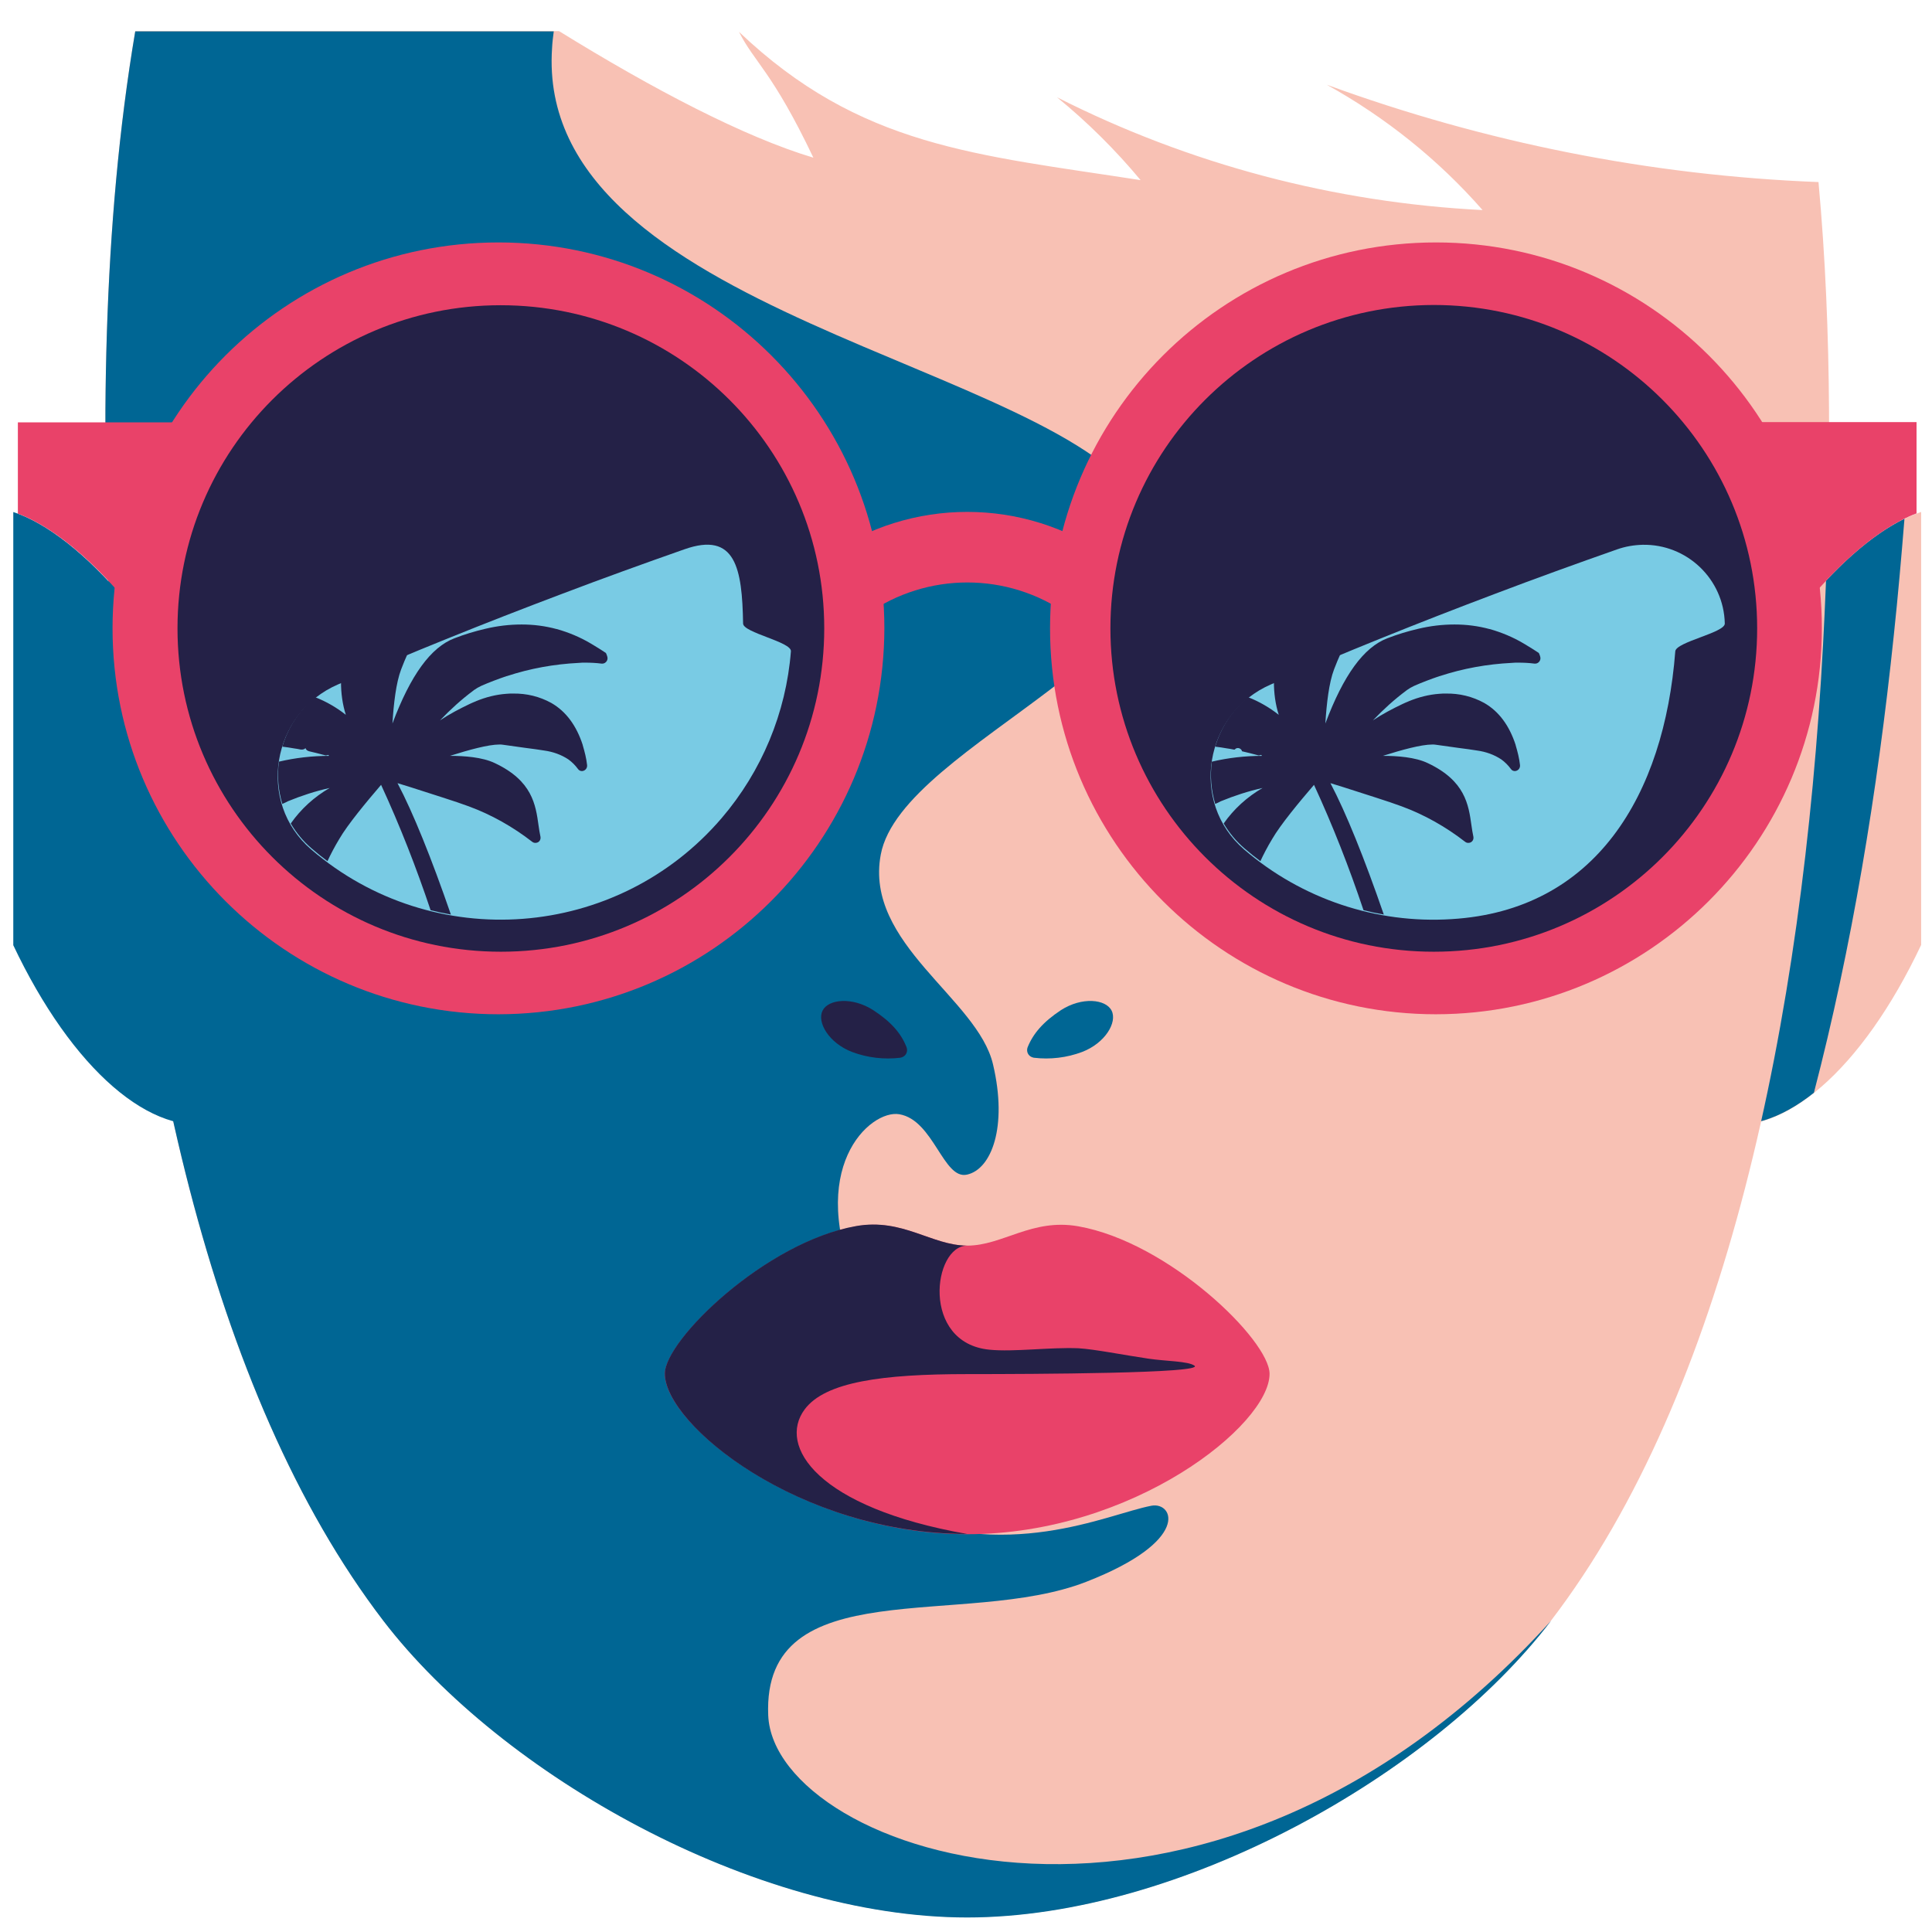
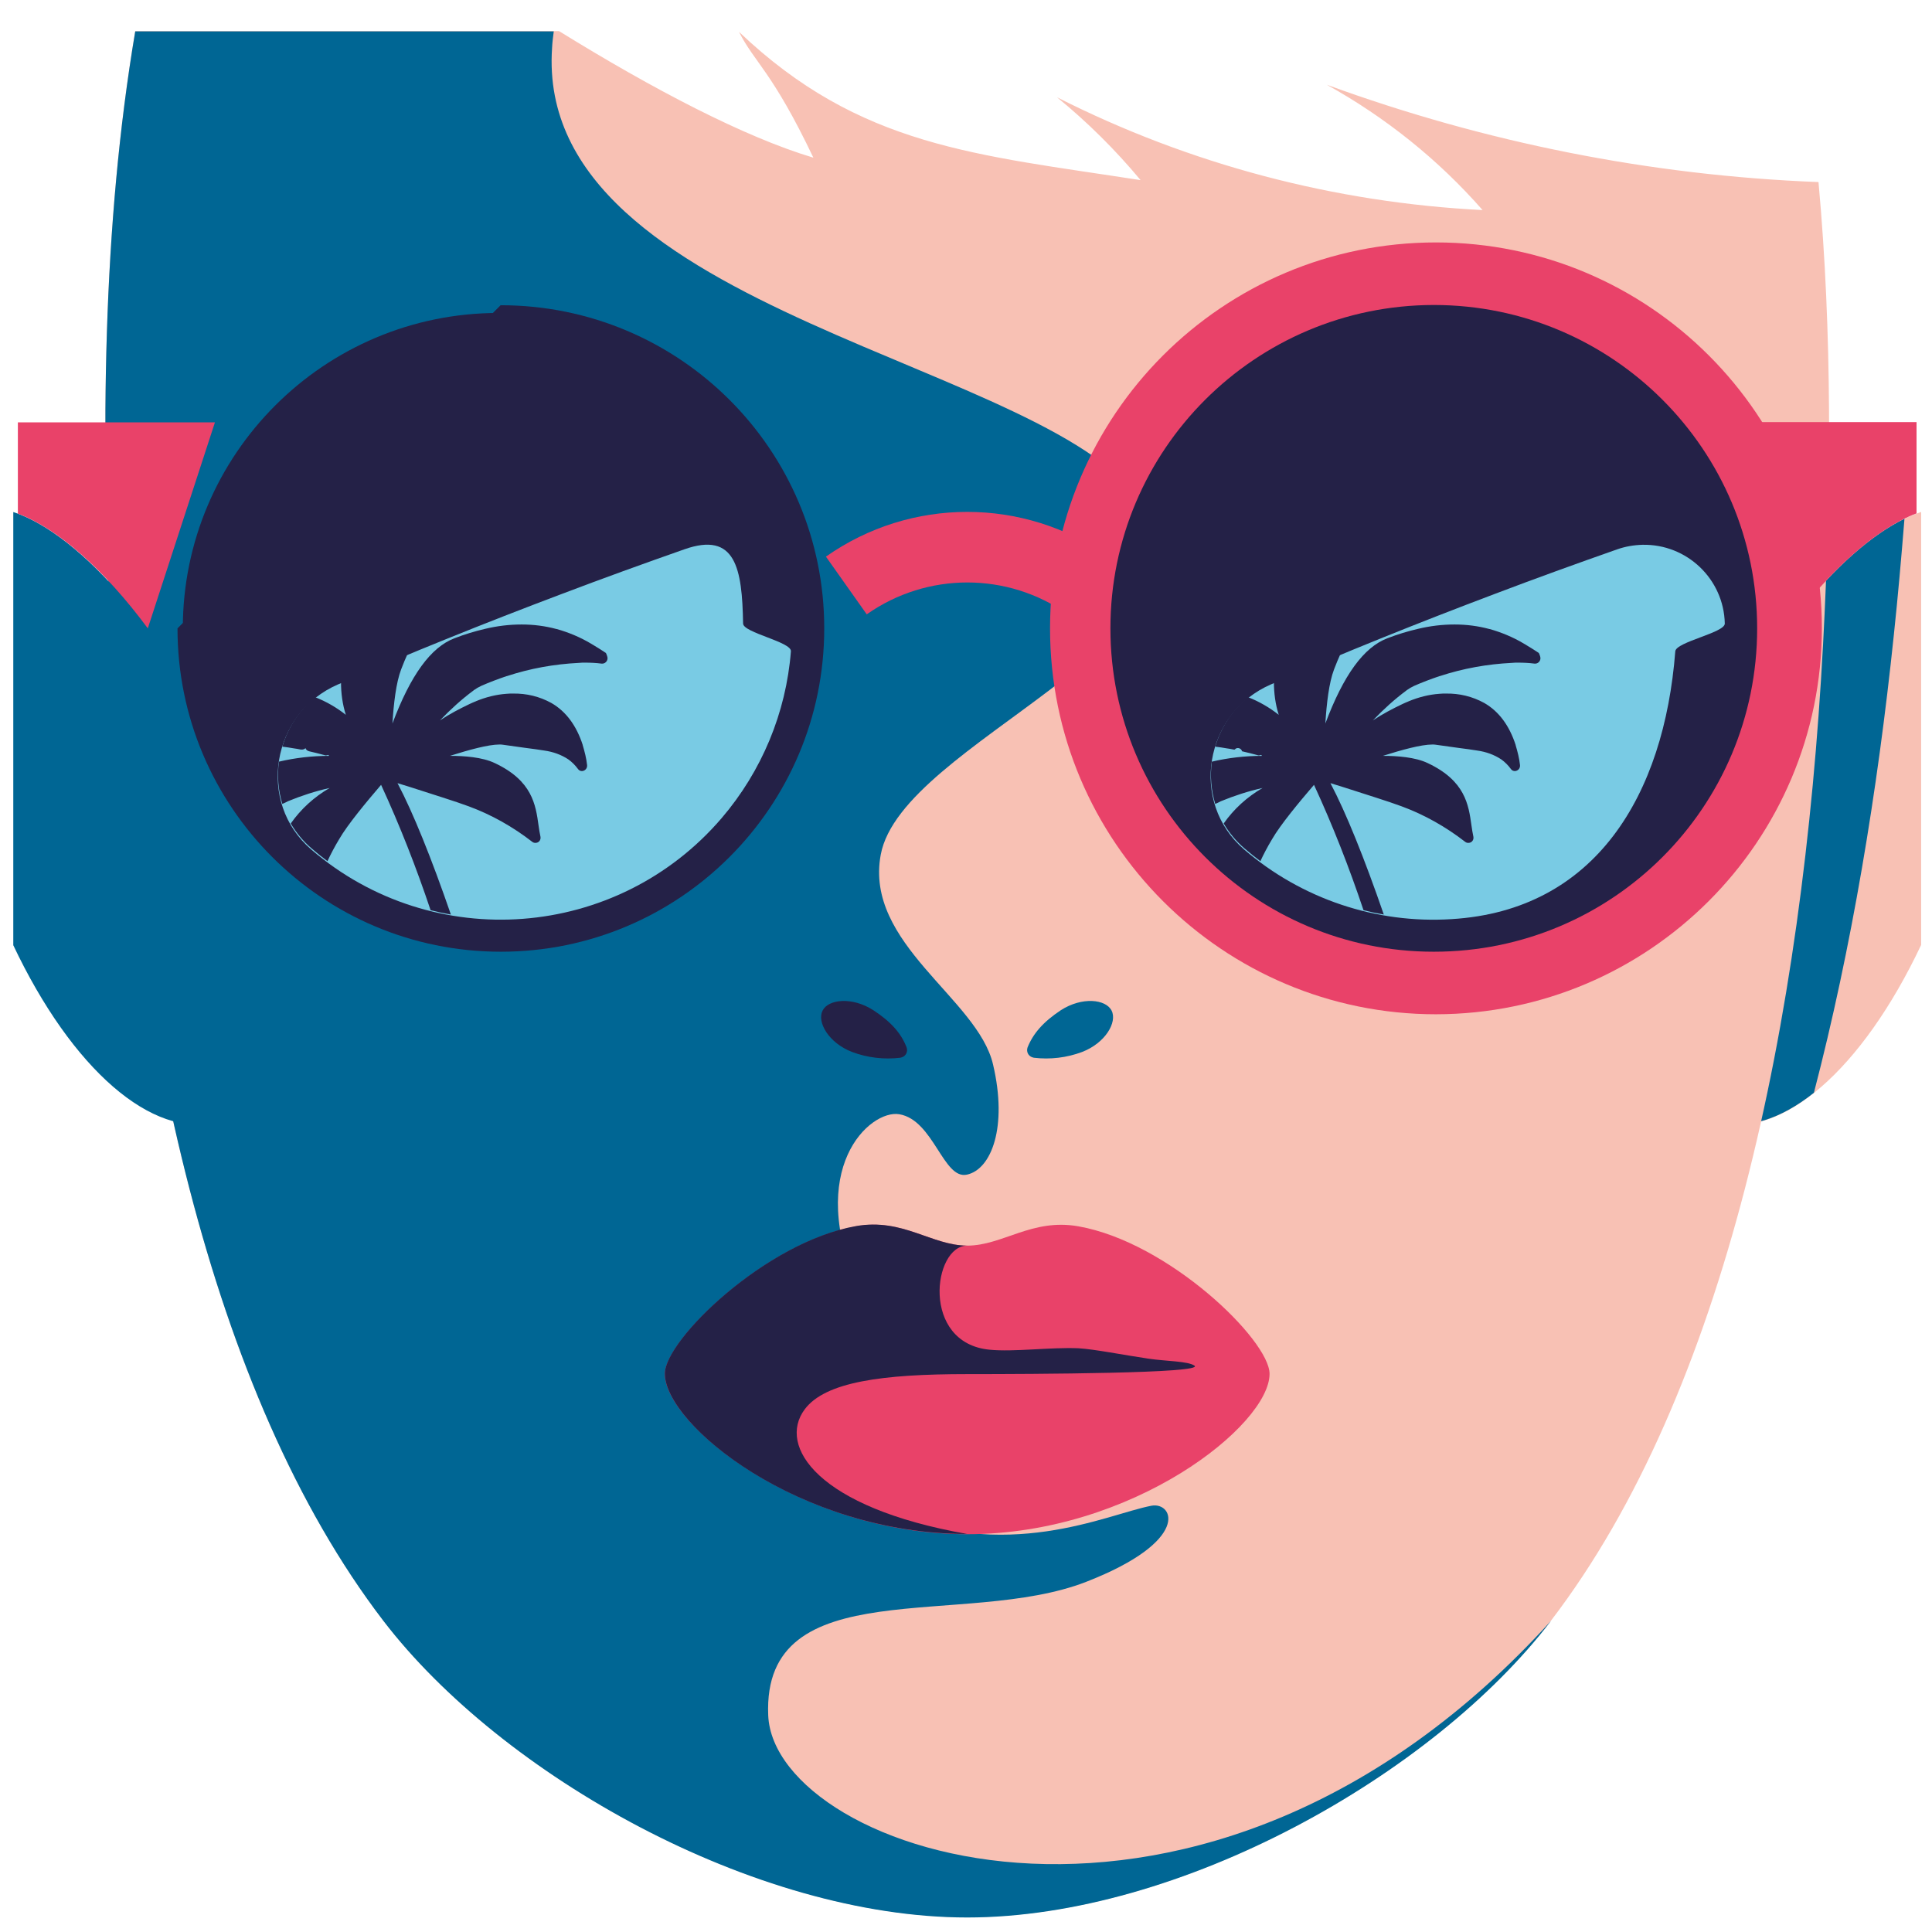
<svg xmlns="http://www.w3.org/2000/svg" xmlns:xlink="http://www.w3.org/1999/xlink" id="Calque_1" x="0px" y="0px" viewBox="0 0 800 800" style="enable-background:new 0 0 800 800;" xml:space="preserve">
  <style type="text/css">	.st0{clip-path:url(#SVGID_00000169537221658145605000000001864621178219362948_);}	.st1{fill:#F8C1B4;}	.st2{fill:#006694;}	.st3{fill:#E94269;}	.st4{fill:#242147;}	.st5{fill:#79CBE4;}</style>
  <g id="Groupe_646" transform="translate(1191 212.588)">
    <g>
      <defs>
        <rect id="SVGID_1_" x="-1185.5" y="-199.6" width="790.1" height="781" />
      </defs>
      <clipPath id="SVGID_00000123402198025828414010000000197299308858275713_">
        <use xlink:href="#SVGID_1_" style="overflow:visible;" />
      </clipPath>
      <g id="Groupe_645" style="clip-path:url(#SVGID_00000123402198025828414010000000197299308858275713_);">
        <path id="Tracé_133" class="st1" d="M-395.5-0.6v179.3c-24.5,51.8-57.6,80.4-84.6,73.5c-31-8-34.7-73.7-5.2-144.1    C-461.6,51.8-423.7,8.6-395.5-0.6" />
        <path id="Tracé_134" class="st2" d="M-402.4,2.2c-1.3,16.1-2.7,32.1-4.4,48.1c-6.8,65.3-17.5,129.7-33.1,189.6    c-13.7,10.9-27.6,15.4-40.1,12.2c-31-8-34.7-73.7-5.1-144.2C-463.5,56.2-429.7,15.5-402.4,2.2" />
        <path id="Tracé_135" class="st1" d="M-641.6-177.5c24.3,13.5,46.2,31,64.5,51.9c-61.3-3.1-121.3-18.9-176.2-46.7    c12.6,10.3,24.2,21.8,34.6,34.3c-68.3-10.6-116.2-13.7-166.3-61.4c6.4,12.7,13.8,16.4,30.8,52.1c-28.5-8.5-66.5-28.4-105.3-52.4    H-1135c-13.5,79.9-14.5,167.6-9.9,253.8c8.4,156.8,40.4,310,112.6,404.3c49,64.1,153.7,122.9,241.8,122.9    c44,0,92.2-14.7,135.5-37.4s81.7-53.4,106.3-85.5c72.2-94.4,104.2-247.6,112.6-404.3c3.4-64.2,3.8-129.2-1.9-191.3    C-507.6-139.9-576.2-153.6-641.6-177.5" />
        <path id="Tracé_136" class="st2" d="M-1101,252.1c-26.9,6.9-60.1-21.7-84.6-73.5V-0.6c28.2,9.2,66.1,52.4,89.7,108.6    C-1066.3,178.4-1070,244.2-1101,252.1" />
        <path id="Tracé_137" class="st2" d="M-765.5,221.1c-0.6,1.7,0.2,3.5,1.9,4.1c0.2,0.1,0.5,0.1,0.7,0.2c6.8,0.8,13.6,0,20-2.4    c9.6-3.7,14.6-12.3,12.2-17.1c-2.4-4.8-12.3-5.8-21-0.2C-759.1,210.6-763.2,215.4-765.5,221.1" />
        <path id="Tracé_138" class="st2" d="M-548.7,458.5c-24.5,32.1-63,62.8-106.3,85.5s-91.5,37.4-135.5,37.4    c-88.1,0-192.7-58.8-241.8-122.9c-72.2-94.4-104.2-247.6-112.6-404.3c-4.6-86.2-3.6-173.9,9.9-253.8h173.3    c-0.3,2.3-0.6,4.6-0.7,6.9c-7.5,110.5,210.5,130,245.3,190.2c32.6,56.4-100.5,97-109.2,143.8c-6.9,36.9,40.2,59.6,46.5,86.9    c6.1,25.9-0.7,43.4-10.8,45.6c-9.8,2.2-13.8-22.6-28-25c-12.1-2.1-39.4,22.5-16.7,73c18.9,42.1-41.4,67.9,9.5,90.5    c51.4,22.9,93.1,2.1,111.6-1.4c9.1-1.7,16.6,14.5-27,31.5c-50.2,19.6-134.2-4.9-131.7,55.3C-870.5,555.1-692.5,617.1-548.7,458.5    " />
        <path id="Tracé_139" class="st3" d="M-744.5,295.2c-19.2-3.4-31.3,8-46,8c-14.7,0-26.7-11.5-46-8c-37.5,6.6-79.2,47.2-79.2,61.1    c0,21.1,56.4,66.4,125.2,66.4s125.2-45.3,125.2-66.4C-665.3,342.4-707,301.8-744.5,295.2" />
        <path id="Tracé_140" class="st4" d="M-781.2,346.3c-28.6-2.7-23.5-43.1-9.3-43.1c-14.7,0-26.7-11.5-46-8.1    c-37.5,6.6-79.2,47.2-79.2,61.1c0,21.1,55.6,66.4,125.2,66.4c-62.1-10.9-78.6-36.4-67.3-51.6c8.5-11.4,32.1-14.6,67.3-14.6    c27.8,0,98.5-0.3,94.1-3.5c-2.7-1.9-11.7-1.8-19.1-2.9c-10.8-1.6-22.2-3.9-28.9-4.3C-756.1,345.2-771.2,347.3-781.2,346.3" />
        <path id="Tracé_141" class="st3" d="M-596.4,207.4c-88.2,0-159.8-71.5-159.8-159.8s71.5-159.8,159.8-159.8    c88.2,0,159.8,71.5,159.8,159.8C-436.7,135.8-508.2,207.3-596.4,207.4 M-596.4-82.9c-72.1,0-130.5,58.4-130.5,130.5    s58.4,130.5,130.5,130.5c72.1,0,130.5-58.4,130.5-130.5c0,0,0,0,0,0C-465.9-24.4-524.3-82.8-596.4-82.9" />
        <path id="Tracé_142" class="st3" d="M-748.8,41.8c-25-17.6-58.3-17.6-83.3,0L-849,17.9c35.1-24.7,81.9-24.7,117,0L-748.8,41.8z" />
-         <path id="Tracé_143" class="st3" d="M-984.6,207.4c-88.2,0-159.8-71.5-159.8-159.8s71.5-159.8,159.8-159.8    c88.2,0,159.8,71.5,159.8,159.8C-825,135.8-896.4,207.3-984.6,207.4 M-984.6-82.9c-72.1,0-130.5,58.4-130.5,130.5    s58.4,130.5,130.5,130.5c72.1,0,130.5-58.4,130.5-130.5c0,0,0,0,0,0C-854.2-24.4-912.6-82.8-984.6-82.9" />
        <path id="Tracé_144" class="st4" d="M-815.6,221.1c0.6,1.7-0.2,3.5-1.9,4.1c-0.2,0.1-0.5,0.1-0.7,0.2c-6.8,0.8-13.6,0-20-2.4    c-9.6-3.7-14.6-12.3-12.2-17.1c2.4-4.8,12.3-5.8,21-0.2C-821.9,210.6-817.8,215.4-815.6,221.1" />
        <path id="Tracé_145" class="st4" d="M-465.8,47.6c0,72.1-58.5,130.6-130.6,130.6S-727,119.8-727,47.6S-668.5-83-596.4-83    c0,0,0,0,0,0C-524.2-83-465.8-24.5-465.8,47.6C-465.8,47.6-465.8,47.6-465.8,47.6" />
        <path id="Tracé_146" class="st4" d="M-1115.3,47.6c0,72.1,58.5,130.6,130.6,130.6S-854,119.8-854,47.6S-912.5-83-984.6-83    S-1115.3-24.5-1115.3,47.6" />
        <path id="Tracé_147" class="st3" d="M-451.2,47.6c17.9-24.2,37.3-41.4,53.8-47.6v-37.8H-479L-451.2,47.6L-451.2,47.6z" />
        <path id="Tracé_148" class="st3" d="M-1129.8,47.6L-1129.8,47.6l27.8-85.3h-81.6V0.1C-1167.2,6.2-1147.7,23.4-1129.8,47.6" />
        <path id="Tracé_149" class="st2" d="M-573,34.4c-29.5,11.1-58.2,22.7-85.9,34.7c-25.7,11.1-31.5,45.3-10.3,63.6    c46.9,40.3,117.6,34.8,157.9-12.1c15.5-18,24.8-40.5,26.6-64.2c0.3-3.6,0.4-7.1,0.3-10.7c-0.4-17.1-14.6-30.7-31.7-30.3    c-3.3,0.1-6.6,0.7-9.7,1.8C-541.4,22.7-557.1,28.4-573,34.4" />
-         <path id="Tracé_150" class="st4" d="M-1117.5,47.6c0,73.9,59.9,133.9,133.9,133.9c73.9,0,133.9-59.9,133.9-133.9    S-909.7-86.2-983.7-86.2c0,0,0,0,0,0C-1057.6-86.2-1117.5-26.3-1117.5,47.6C-1117.5,47.6-1117.5,47.6-1117.5,47.6" />
+         <path id="Tracé_150" class="st4" d="M-1117.5,47.6c0,73.9,59.9,133.9,133.9,133.9c73.9,0,133.9-59.9,133.9-133.9    S-909.7-86.2-983.7-86.2c0,0,0,0,0,0C-1117.5,47.6-1117.5,47.6-1117.5,47.6" />
        <path id="Tracé_151" class="st5" d="M-958.5,33.4c-31.8,12-62.6,24.4-92.5,37.4c-27.6,11.9-33.9,48.8-11.1,68.4    c50.5,43.3,126.6,37.5,169.9-13c16.6-19.4,26.7-43.6,28.7-69.1c0.3-3.9-19.8-7.7-19.8-11.5c-0.4-22.7-3-38.3-24.4-30.7    C-924.5,20.8-941.4,26.9-958.5,33.4" />
        <path id="Tracé_152" class="st4" d="M-939.6,60.8c-0.3,0.8-1.1,1.4-2,1.4c-0.1,0-0.2,0-0.3,0c-2.3-0.3-4.6-0.4-6.8-0.4    c-0.9,0-1.7,0-2.6,0.1c-10.2,0.5-20.2,2.3-29.9,5.5c0,0-0.1,0-0.1,0c-3.5,1.2-7,2.5-10.4,4c-1.1,0.5-2.1,1.1-3.1,1.8    c0,0-0.1,0.1-0.1,0.1c-5,3.7-9.6,7.9-13.9,12.4c3.9-2.6,8.1-4.8,12.3-6.8c0.8-0.4,1.6-0.7,2.3-1c0.1,0,0.1,0,0.2-0.1    c4.1-1.7,8.4-2.8,12.7-3.1c0.9-0.1,1.8-0.1,2.7-0.1c5.6-0.1,11,1.2,15.9,3.9c6.1,3.5,10.4,9.4,13,17.4l0,0.1    c0.8,2.7,1.5,5.4,1.8,8.2c0.1,1-0.4,1.9-1.3,2.3c-0.3,0.1-0.5,0.2-0.8,0.2c-0.7,0-1.3-0.3-1.7-0.9c-1.1-1.5-2.4-2.8-3.9-3.9    c-3-2-6.4-3.2-10-3.7c-2.3-0.4-4.8-0.7-7.8-1.1c-2.8-0.4-5.9-0.8-9.3-1.3c-0.5-0.1-1-0.1-1.5-0.1c-4.6,0-12.6,2.2-20.5,4.7h0.3    c5.5,0,13.1,0.5,18.3,3c15.5,7.3,16.9,17.2,18.1,25.8c0.2,1.6,0.5,3.2,0.8,4.7c0.2,1.2-0.5,2.3-1.7,2.5c-0.6,0.1-1.2,0-1.7-0.4    c-8-6.2-16.8-11.2-26.3-14.7c-5.3-2-15.7-5.2-24-7.9c-2-0.6-3.8-1.2-5.5-1.7c6.4,12.1,14.1,31.2,22.1,54.4    c-2.9-0.5-5.7-1.1-8.4-1.8c-5.9-17.6-12.7-35-20.5-51.9c-6.1,7.1-13.9,16.5-17.3,22.4c-2,3.3-3.6,6.4-4.9,9.2    c-2.3-1.7-4.4-3.4-6.6-5.3c-3.4-2.9-6.3-6.4-8.6-10.3c4.2-6,9.7-11,16.1-14.7c-5.9,1.3-11.7,3.2-17.3,5.5    c-0.8,0.4-1.5,0.8-2.3,1.1c-1.7-5.7-2.2-11.6-1.4-17.5c6.8-1.6,13.8-2.4,20.8-2.4c-0.1-0.1-0.3-0.3-0.4-0.4    c-0.3,0.1-0.6,0.2-0.9,0.2c-0.2,0-0.4,0-0.6-0.1c-2.3-0.6-4.5-1.2-6.4-1.6c-0.7-0.2-1.3-0.6-1.5-1.3c-0.4,0.4-0.9,0.6-1.5,0.6    c-0.1,0-0.3,0-0.4,0c-1-0.2-2-0.4-2.9-0.5c-1.6-0.3-3.1-0.5-4.7-0.7l-0.1,0c2.4-8.1,7.1-15.2,13.6-20.5c4.6,1.8,8.9,4.3,12.7,7.3    c-1.4-4.4-2-9-2-13.6c9.1-3.9,18.3-7.8,27.6-11.7c-0.9,2-1.8,4.1-2.7,6.5c-2.1,5.5-3.1,14.2-3.6,22.4c7.5-20,15.9-31.6,25.7-35.3    c4.1-1.6,8.4-2.9,12.7-3.9c5-1.2,10-1.8,15.1-1.8c4.9,0,9.7,0.6,14.5,1.9l0.1,0c4.9,1.4,9.5,3.3,13.9,5.9c2.4,1.4,4.6,2.8,6.4,4    C-939.6,58.9-939.2,59.9-939.6,60.8" />
        <path id="Tracé_153" class="st4" d="M-731.2,47.6c0,73.9,59.9,133.9,133.9,133.9s133.9-59.9,133.9-133.9    c0-73.9-59.9-133.9-133.9-133.9c0,0,0,0,0,0C-671.3-86.2-731.2-26.3-731.2,47.6" />
        <path id="Tracé_154" class="st5" d="M-572.2,33.4c-31.8,12-62.6,24.4-92.5,37.4c-27.6,11.9-33.9,48.8-11.1,68.4    c23.8,20.4,54.6,30.8,85.9,28.8c59.6-3.6,88-51.4,92.6-110.9c0.3-3.9,20.6-7.7,20.5-11.5c-0.4-18.4-15.7-33-34.1-32.6    c-3.6,0.1-7.1,0.7-10.5,1.9C-538.2,20.8-555.1,26.9-572.2,33.4" />
        <path id="Tracé_155" class="st4" d="M-553.3,60.8c-0.3,0.8-1.1,1.4-2,1.4c-0.1,0-0.2,0-0.3,0c-2.3-0.3-4.6-0.4-6.8-0.4    c-0.9,0-1.7,0-2.6,0.1c-10.2,0.5-20.2,2.3-29.9,5.5c0,0-0.1,0-0.1,0c-3.5,1.2-7,2.5-10.4,4c-1.1,0.5-2.1,1.1-3.1,1.8    c0,0-0.1,0.1-0.1,0.1c-5,3.7-9.6,7.9-13.9,12.4c3.9-2.6,8.1-4.8,12.3-6.8c0.8-0.4,1.6-0.7,2.3-1c0.1,0,0.1-0.1,0.2-0.1    c4.1-1.7,8.4-2.8,12.7-3.1c0.9-0.1,1.8-0.1,2.7-0.1c5.6-0.1,11,1.2,15.9,3.9c6.1,3.5,10.4,9.4,13,17.4l0,0.1    c0.8,2.7,1.5,5.4,1.8,8.2c0.1,1-0.4,1.9-1.3,2.3c-0.3,0.1-0.5,0.2-0.8,0.2c-0.7,0-1.3-0.3-1.7-0.9c-1.1-1.5-2.4-2.8-3.9-3.9    c-3-2-6.4-3.2-10-3.7c-2.3-0.4-4.8-0.7-7.8-1.1c-2.8-0.4-5.9-0.8-9.3-1.3c-0.5-0.1-1-0.1-1.5-0.1c-4.6,0-12.6,2.2-20.5,4.7h0.3    c5.5,0,13.1,0.5,18.3,3c15.5,7.3,16.9,17.2,18.1,25.8c0.2,1.6,0.5,3.2,0.8,4.7c0.2,1.2-0.5,2.3-1.7,2.5c-0.6,0.1-1.2,0-1.7-0.4    c-8-6.2-16.8-11.2-26.3-14.7c-5.3-2-15.7-5.2-24-7.9c-2-0.6-3.8-1.2-5.5-1.7c6.4,12.1,14.1,31.2,22.1,54.4    c-2.9-0.5-5.7-1.1-8.4-1.8c-5.9-17.6-12.7-35-20.5-51.9c-6.1,7.1-13.9,16.5-17.3,22.4c-2,3.3-3.6,6.4-4.9,9.2    c-2.3-1.7-4.4-3.4-6.6-5.3c-3.4-2.9-6.3-6.4-8.6-10.3c4.2-6,9.7-11,16.1-14.7c-5.9,1.3-11.7,3.2-17.3,5.5    c-0.8,0.4-1.5,0.8-2.3,1.1c-1.7-5.7-2.2-11.6-1.4-17.5c6.8-1.6,13.8-2.4,20.8-2.4c-0.1-0.1-0.3-0.3-0.4-0.4    c-0.3,0.1-0.6,0.2-0.9,0.2c-0.2,0-0.4,0-0.6-0.1c-2.3-0.6-4.5-1.2-6.4-1.6c-0.2-0.9-1.2-1.5-2.1-1.3c-0.4,0.1-0.7,0.3-0.9,0.6    c-0.1,0-0.3,0-0.4,0c-1-0.2-2-0.4-2.9-0.5c-1.6-0.3-3.1-0.5-4.7-0.7l-0.1,0c2.4-8.1,7.1-15.2,13.6-20.5c4.6,1.8,8.9,4.3,12.7,7.3    c-1.4-4.4-2-9-2-13.6c9.1-3.9,18.3-7.8,27.6-11.7c-0.9,2-1.8,4.1-2.7,6.5c-2.1,5.5-3.1,14.2-3.6,22.4c7.5-20,15.9-31.6,25.7-35.3    c4.1-1.6,8.4-2.9,12.7-3.9c5-1.2,10-1.8,15.1-1.8c4.9,0,9.7,0.6,14.5,1.9l0.1,0c4.9,1.4,9.5,3.3,13.9,5.9c2.4,1.4,4.6,2.8,6.4,4    C-553.3,58.9-552.9,59.9-553.3,60.8" />
      </g>
    </g>
  </g>
</svg>